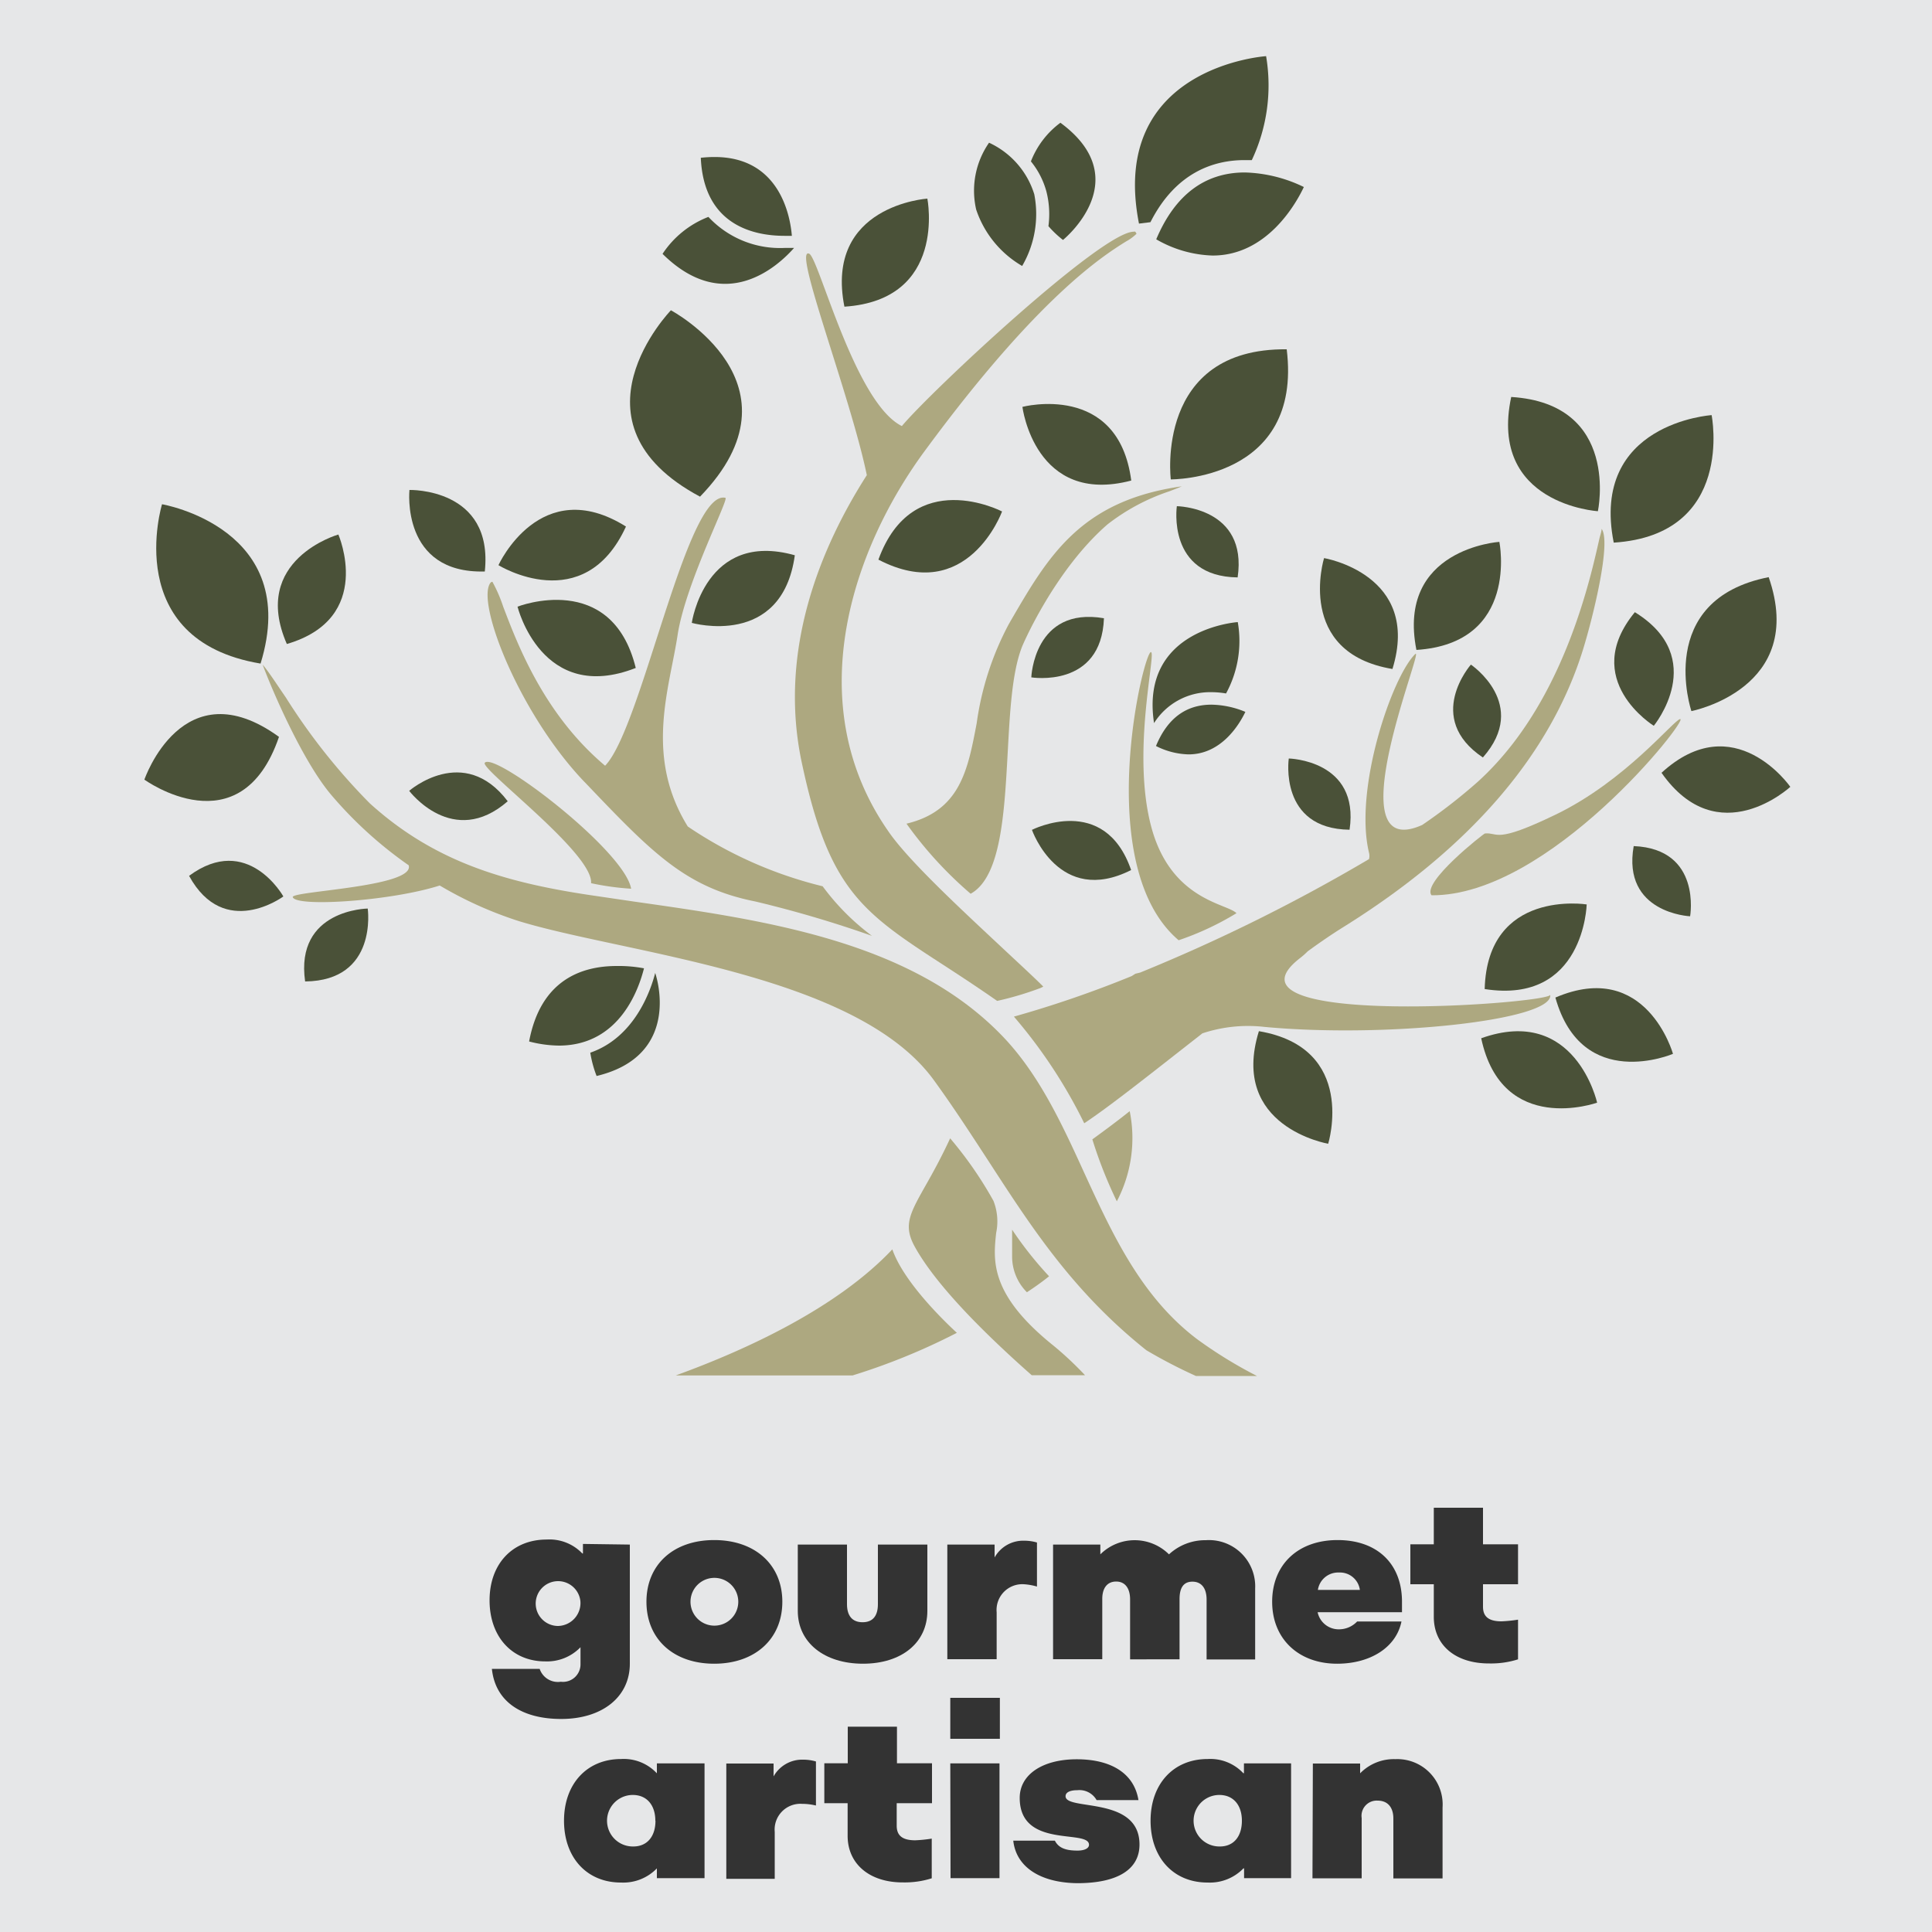
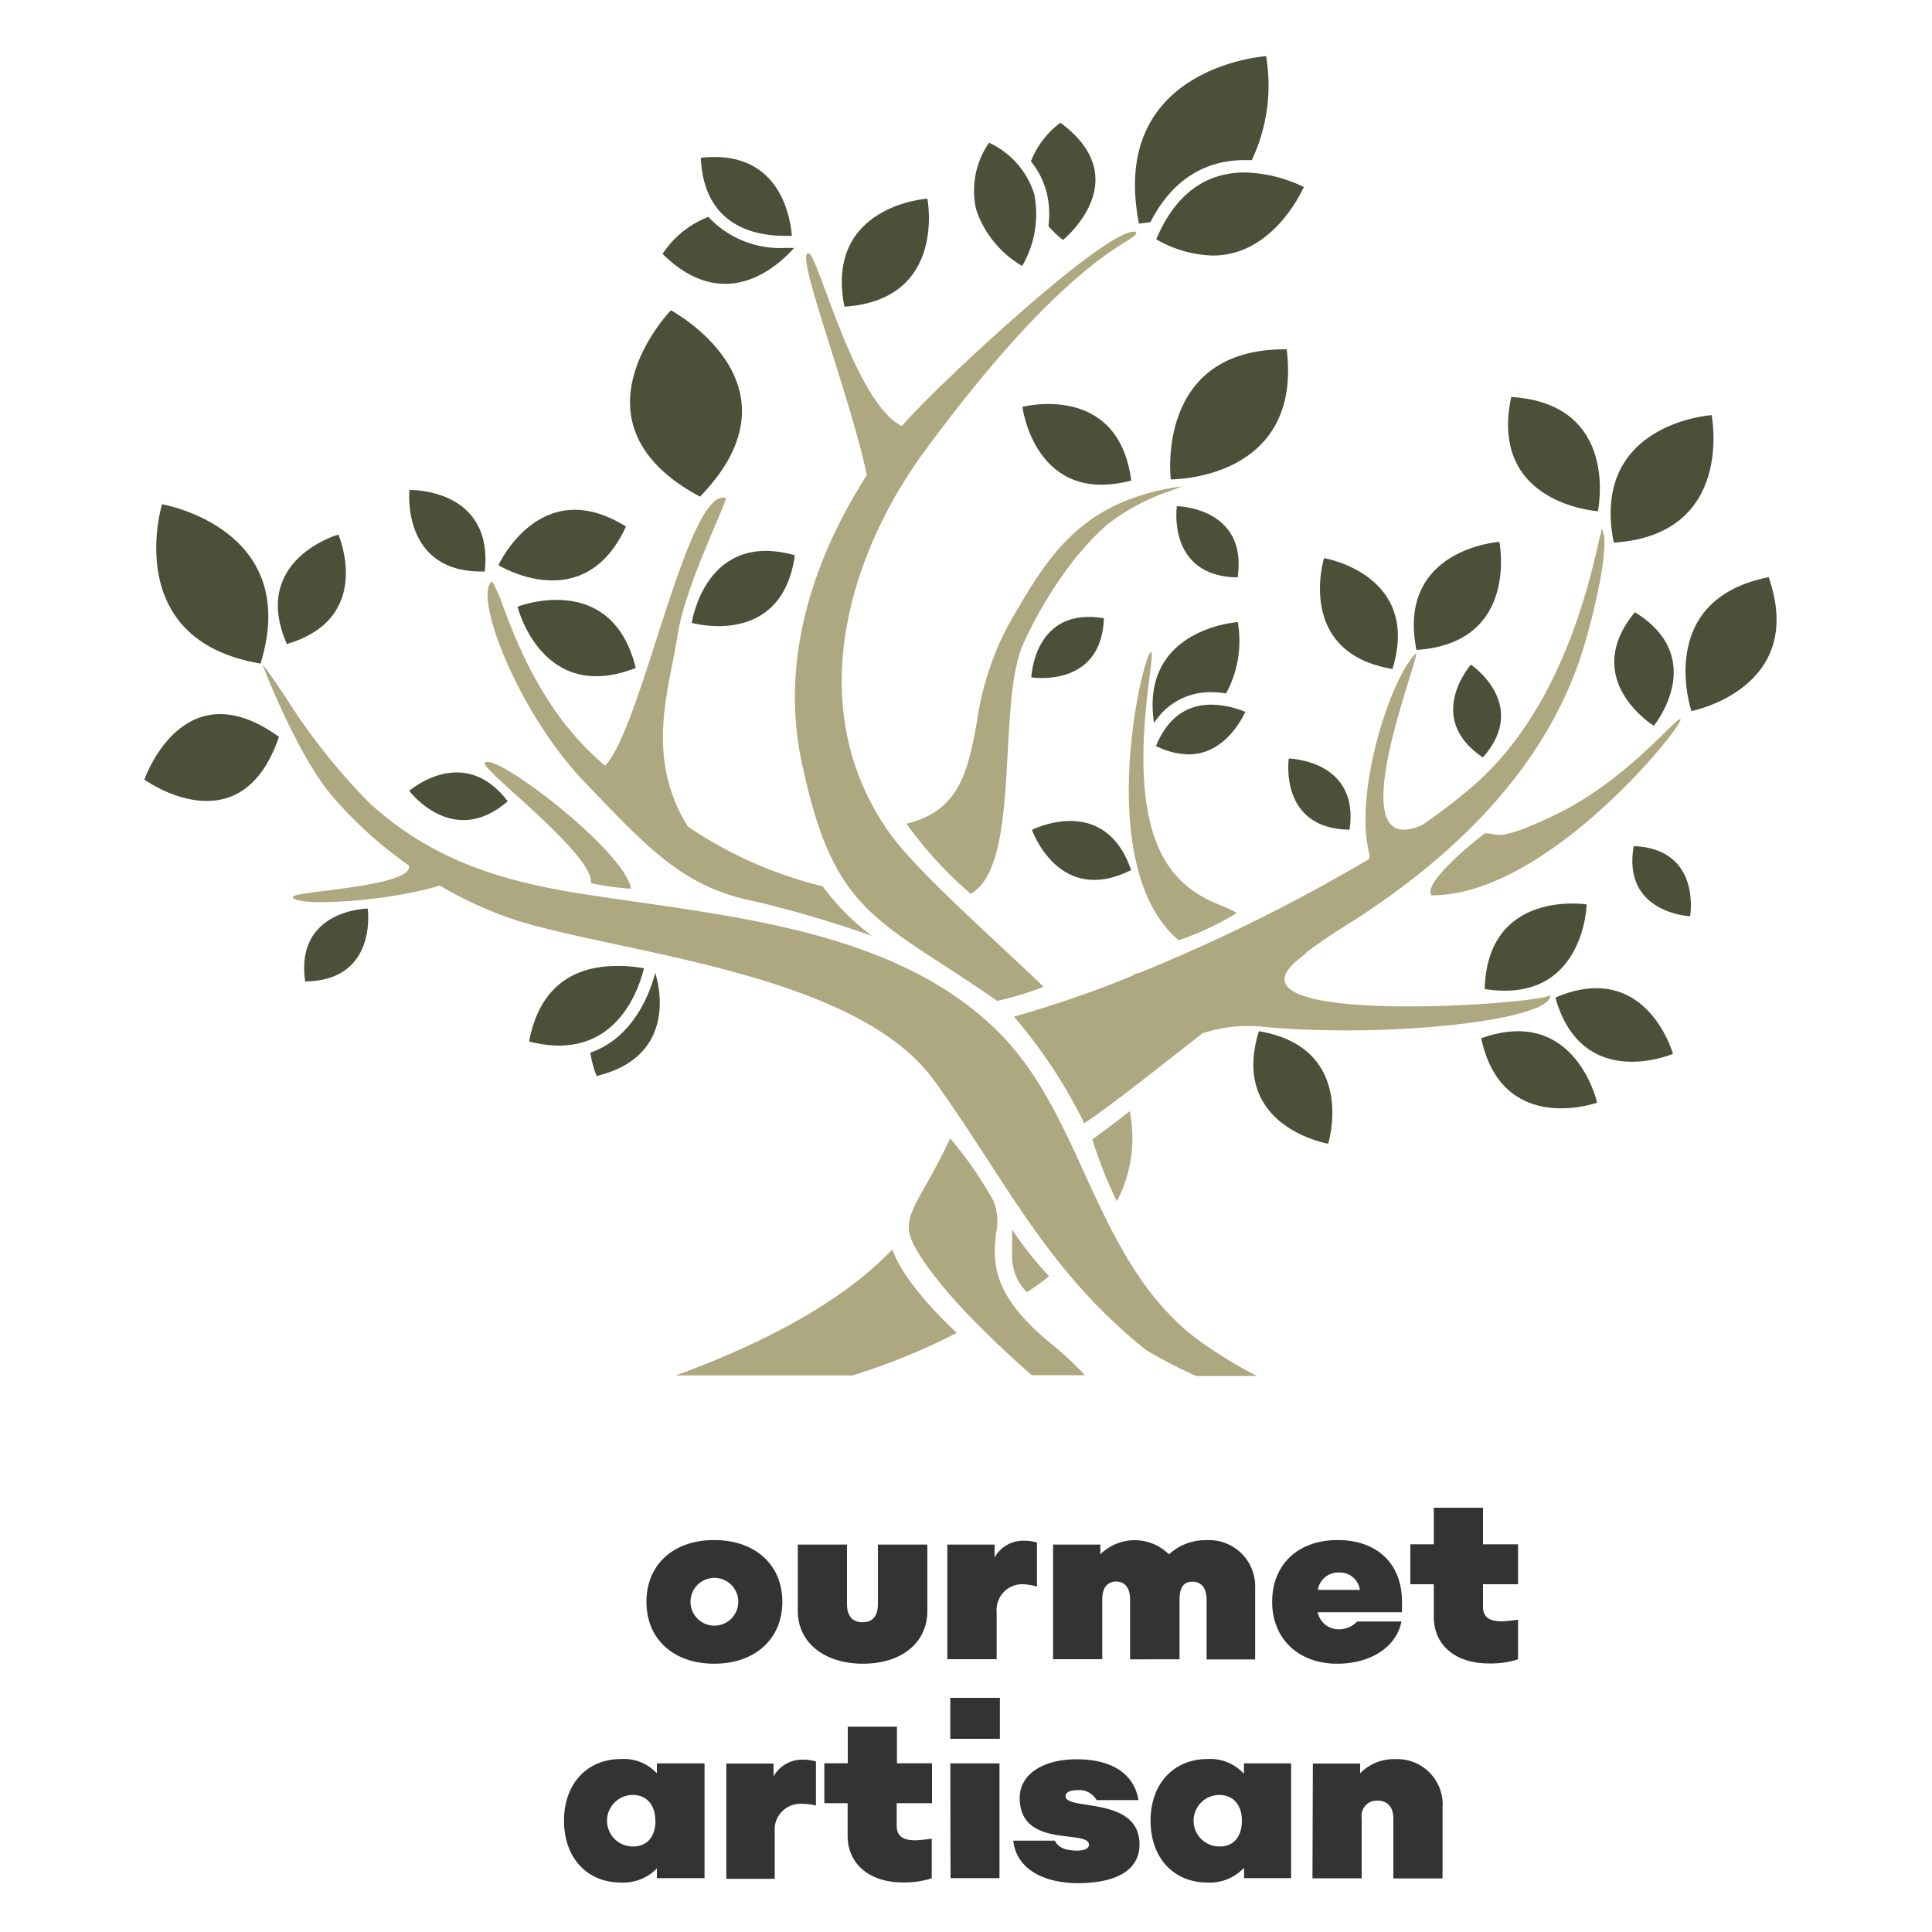
<svg xmlns="http://www.w3.org/2000/svg" viewBox="0 0 150 150">
  <defs>
    <style>.cls-1{fill:#e6e7e8;}.cls-2{fill:#ada880;}.cls-3{fill:#4a5138;}.cls-4{fill:#333;}</style>
  </defs>
  <title>gourmet artisan copy</title>
  <g id="Layer_1" data-name="Layer 1">
-     <rect class="cls-1" x="-1472.43" y="-297.12" width="4251.46" height="478.59" />
-   </g>
+     </g>
  <g id="Layer_3" data-name="Layer 3">
    <path class="cls-2" d="M75.36,69.39c2.35-1.29,2.62-6.23,2.88-11,.17-3.13.33-6.09,1.07-8.07,0-.07,2.52-6,6.68-9.61a16.1,16.1,0,0,1,4.81-2.57c.31-.12.66-.25.95-.38-7.87,1.11-10.38,5.45-13.28,10.44l-.16.28a23,23,0,0,0-2.48,7.67c-.69,3.64-1.28,6.8-5.45,7.8A30.51,30.51,0,0,0,75.36,69.39Z" />
    <path class="cls-2" d="M91.51,73A22.36,22.36,0,0,0,96,70.9c-.73-.76-5.1-1-6.62-6.72s.34-13.24,0-13.54C88.89,50.15,84.66,67.19,91.51,73Z" />
    <path class="cls-2" d="M84.19,91.08c-1.76-3.86-3.59-7.84-6.54-10.82C70.51,73,59.21,71.42,49.24,70l-3.53-.52c-6.62-1-12.05-2.62-17-7.11a47.91,47.91,0,0,1-6.52-8.22c-.64-.93-1.33-2-1.8-2.55.74,2,3.07,7.41,5.28,10.06a31.56,31.56,0,0,0,6.06,5.52c.52,1.69-9.1,2-9,2.47.23.8,7.63.31,11.41-.9a30,30,0,0,0,6.16,2.77c2,.61,4.5,1.15,7.44,1.78,9,1.93,20.24,4.33,24.77,10.57,1.56,2.15,2.93,4.27,4.26,6.31,3.38,5.21,6.57,10.13,12.23,14.65a39.35,39.35,0,0,0,3.85,2h4.74a34.63,34.63,0,0,1-4.65-2.86C88.59,100.68,86.36,95.8,84.19,91.08Z" />
    <path class="cls-2" d="M69.28,97C65,101.54,58,104.78,52.46,106.79H66.19a49.63,49.63,0,0,0,8.1-3.31C73.24,102.51,70.16,99.52,69.28,97Z" />
-     <path class="cls-2" d="M79.73,100.33c.33-.22,1-.66,1.72-1.24a28.31,28.31,0,0,1-2.87-3.62c0,.74,0,1.62,0,2.06A3.92,3.92,0,0,0,79.73,100.33Z" />
+     <path class="cls-2" d="M79.73,100.33c.33-.22,1-.66,1.72-1.24a28.31,28.31,0,0,1-2.87-3.62c0,.74,0,1.62,0,2.06A3.92,3.92,0,0,0,79.73,100.33" />
    <path class="cls-2" d="M115.29,64.71c-.09,0-4.93,3.8-4.15,4.8,9.16.07,20-13.72,19.31-13.68-.45,0-4.19,4.77-9.68,7.42C116,65.55,116.36,64.61,115.29,64.71Z" />
    <path class="cls-2" d="M81.81,104.49c-5-4-4.69-6.64-4.47-8.76a4.35,4.35,0,0,0-.21-2.5,30,30,0,0,0-3.36-4.85c-.71,1.53-1.36,2.7-1.9,3.65-1.24,2.2-1.75,3.11-.86,4.74,1.39,2.53,4.44,5.89,9.09,10h4.14A26.36,26.36,0,0,0,81.81,104.49Z" />
    <path class="cls-2" d="M81,76.6c-.5-.51-1.63-1.56-2.81-2.66-3.2-3-7.57-7-9.2-9.37-6.84-9.77-3-21.81,3-29.82,8.62-11.67,13.57-14.84,15.43-16a3.69,3.69,0,0,0,.82-.6.66.66,0,0,0-.1-.16.18.18,0,0,0-.12,0c-2.5,0-15.8,12.45-18,15.09-3.65-1.81-6.43-13-7.19-13.38-1.34-.61,3.19,11,4.47,17.19-3.49,5.45-7,13.59-5,22.55C64.39,69.15,67,70.87,73.37,75c1.2.78,2.56,1.67,4.05,2.71a24.74,24.74,0,0,0,3.36-1Z" />
    <path class="cls-2" d="M84.81,88.46a34.38,34.38,0,0,0,1.9,4.81,10.56,10.56,0,0,0,1-7C86.64,87.13,85.32,88.09,84.81,88.46Z" />
    <path class="cls-2" d="M37.64,59.22c-.41.46,8.45,7.05,8.25,9.35A20.91,20.91,0,0,0,49,69C48.51,66.06,38.41,58.34,37.64,59.22Z" />
    <path class="cls-2" d="M120.36,77.24c-.17.7-26.46,2.61-19.43-2.85a5.79,5.79,0,0,0,.6-.53c1-.73,1.93-1.36,2.7-1.84,9.88-6.14,16.17-13.43,18.7-21.67.76-2.48,2.18-8.25,1.42-9.29v0c0,.19-.11.49-.18.79-.16.71-.38,1.69-.69,2.86-1.88,7.06-4.83,12.44-8.76,16a43.07,43.07,0,0,1-4.3,3.34c-6.85,3.06.24-14-.54-13.27-1.81,1.76-4.78,10.48-3.59,15.43a1,1,0,0,1,0,.49,135,135,0,0,1-17.77,8.81l-.37.09-.28.18a85,85,0,0,1-9.15,3.15,39.08,39.08,0,0,1,5.46,8.28c2-1.32,5.36-4,8.88-6.75l.29-.23a11.22,11.22,0,0,1,4.83-.5C107.58,80.61,120.61,79.23,120.36,77.24Z" />
    <path class="cls-2" d="M63.87,68.81A32.28,32.28,0,0,1,53.4,64.17C50,58.68,52,53.41,52.62,49.23c.64-4,4-10.51,3.7-10.58-3-.69-6.49,17.87-9.34,20.8-4.75-4-6.79-9.4-7.92-12.37a11.23,11.23,0,0,0-.83-1.91c-.09,0-.18.08-.25.25-.82,1.91,2.51,10.16,7.36,15.25l.09.09c5.18,5.43,7.78,8.15,13.21,9.23a89.57,89.57,0,0,1,9.06,2.67A18.34,18.34,0,0,1,63.87,68.81Z" />
    <path class="cls-3" d="M22.27,50c6.84-2,4-8.5,4-8.5S19.41,43.45,22.27,50Z" />
    <path class="cls-3" d="M12.58,39.15S9.34,49.7,20.23,51.52C23.47,41,12.58,39.15,12.58,39.15Z" />
    <path class="cls-3" d="M37.64,44.37c.69-6.51-5.85-6.33-5.85-6.33S31.1,44.55,37.64,44.37Z" />
    <path class="cls-3" d="M28.55,70.54s-5.66.06-4.86,5.66C29.36,76.14,28.55,70.54,28.55,70.54Z" />
-     <path class="cls-3" d="M14.68,68C17.41,73,22,69.6,22,69.6S19.23,64.64,14.68,68Z" />
-     <path class="cls-3" d="M77.8,39.71s-6.93-3.61-9.6,3.74C75.13,47.06,77.8,39.71,77.8,39.71Z" />
    <path class="cls-3" d="M87.83,37.31c-1-7.68-8.45-5.72-8.45-5.72S80.34,39.28,87.83,37.31Z" />
    <path class="cls-3" d="M40.18,47.1s1.88,7.62,9.18,4.76C47.49,44.24,40.18,47.1,40.18,47.1Z" />
    <path class="cls-3" d="M31.77,61.4s3.39,4.52,7.65.81C36,57.7,31.77,61.4,31.77,61.4Z" />
    <path class="cls-3" d="M48.6,40.88c-6.65-4.16-9.9,3-9.9,3S45.34,48,48.6,40.88Z" />
    <path class="cls-3" d="M53.71,48.36s7,2,8-5.25C54.74,41.15,53.71,48.36,53.71,48.36Z" />
    <path class="cls-3" d="M11.21,60.53s7.47,5.41,10.45-3.32C14.19,51.8,11.21,60.53,11.21,60.53Z" />
    <path class="cls-3" d="M54.35,38.56c8.47-8.74-2.26-14.47-2.26-14.47S43.62,32.83,54.35,38.56Z" />
    <path class="cls-3" d="M72,15.42s-8,.52-6.44,8.39C73.55,23.29,72,15.42,72,15.42Z" />
    <path class="cls-3" d="M116.41,42.07s-8,.52-6.44,8.39C118,49.94,116.41,42.07,116.41,42.07Z" />
    <path class="cls-3" d="M114.2,51.6s-3.65,4.14.93,7.21C118.78,54.68,114.2,51.6,114.2,51.6Z" />
    <path class="cls-3" d="M108.11,51.94c2.26-7.34-5.31-8.61-5.31-8.61S100.53,50.67,108.11,51.94Z" />
    <path class="cls-3" d="M87.82,67.55c-2.07-6-7.7-3.12-7.7-3.12S82.2,70.39,87.82,67.55Z" />
    <path class="cls-3" d="M100.06,58.89s-.8,5.46,4.72,5.53C105.58,59,100.06,58.89,100.06,58.89Z" />
    <path class="cls-3" d="M91.37,39.3s-.8,5.46,4.72,5.53C96.89,39.37,91.37,39.3,91.37,39.3Z" />
    <path class="cls-3" d="M99.9,27.12c-10.27-.1-9,10.1-9,10.1S101.15,37.32,99.9,27.12Z" />
    <path class="cls-3" d="M85.71,48c-5.44-.93-5.64,4.59-5.64,4.59S85.51,53.48,85.71,48Z" />
    <path class="cls-3" d="M126.84,65.69c-.92,5.22,4.38,5.45,4.38,5.45S132.14,65.91,126.84,65.69Z" />
    <path class="cls-3" d="M97.74,80.06c-2.3,7.44,5.38,8.74,5.38,8.74S105.42,81.36,97.74,80.06Z" />
    <path class="cls-3" d="M115,80.61c1.63,7.64,9,5,9,5S122.31,78,115,80.61Z" />
    <path class="cls-3" d="M120.76,77.45c2.07,7.4,9.13,4.37,9.13,4.37S127.82,74.42,120.76,77.45Z" />
    <path class="cls-3" d="M123.19,70.22s-7.71-1.23-7.92,6.57C123,78,123.19,70.22,123.19,70.22Z" />
-     <path class="cls-3" d="M129,60c4.4,6.27,10,1.09,10,1.09S134.65,54.82,129,60Z" />
    <path class="cls-3" d="M128.4,56.35s4.32-5.25-1.47-8.82C122.61,52.78,128.4,56.35,128.4,56.35Z" />
    <path class="cls-3" d="M131.32,55.21s9-1.75,6-10.4C128.4,46.57,131.32,55.21,131.32,55.21Z" />
    <path class="cls-3" d="M89.77,18.58a9.26,9.26,0,0,0,4.38,1.26c4.2,0,6.46-4,7.08-5.32a11.09,11.09,0,0,0-4.6-1.13C93.53,13.4,91.22,15.14,89.77,18.58Z" />
    <path class="cls-3" d="M132.89,32.23s-9.45.61-7.6,9.9C134.74,41.52,132.89,32.23,132.89,32.23Z" />
    <path class="cls-3" d="M124.06,39.69s1.78-8.34-6.73-8.87C115.55,39.17,124.06,39.69,124.06,39.69Z" />
    <path class="cls-3" d="M89.6,56.14a5.15,5.15,0,0,1,4.45-2.4,7,7,0,0,1,1.14.1,8.5,8.5,0,0,0,.91-5.54S88.48,48.8,89.6,56.14Z" />
    <path class="cls-3" d="M79.36,20.65a8,8,0,0,0,.94-5.57,6.53,6.53,0,0,0-3.51-4,6.53,6.53,0,0,0-1,5.19A8,8,0,0,0,79.36,20.65Z" />
    <path class="cls-3" d="M60.91,18.31l.57,0c-.12-1.48-.91-6.12-6-6.12a9.71,9.71,0,0,0-1.07.06C54.64,17.51,58.55,18.31,60.91,18.31Z" />
    <path class="cls-3" d="M50,75.18A10.62,10.62,0,0,0,47.88,75c-2.62,0-5.89,1-6.8,5.86a9.51,9.51,0,0,0,2.35.32C48.19,81.15,49.63,76.64,50,75.18Z" />
    <path class="cls-3" d="M94.06,54.71c-2,0-3.43,1.08-4.31,3.21a5.88,5.88,0,0,0,2.53.65c2.56,0,3.95-2.34,4.41-3.3A7.11,7.11,0,0,0,94.06,54.71Z" />
    <path class="cls-3" d="M89.32,17.25c2-3.94,5-4.82,7.31-4.82l.56,0A13.6,13.6,0,0,0,98.3,4.36s-12.27.8-9.87,13Z" />
    <path class="cls-3" d="M81.4,17.56a8.05,8.05,0,0,0,1.13,1.07s5.8-4.68-.2-9.1a6.78,6.78,0,0,0-2.29,3,6.33,6.33,0,0,1,1.2,2.33A7.1,7.1,0,0,1,81.4,17.56Z" />
    <path class="cls-3" d="M61.65,19.25c-.19,0-.44,0-.74,0A7.6,7.6,0,0,1,55,16.84a7.51,7.51,0,0,0-3.56,2.87C56.3,24.52,60.46,20.6,61.65,19.25Z" />
    <path class="cls-3" d="M45.83,81.73a8.72,8.72,0,0,0,.49,1.81c6-1.44,5-6.62,4.55-8C50.51,76.94,49.26,80.54,45.83,81.73Z" />
-     <path class="cls-4" d="M48.9,119.92v9.25c0,2.58-2.14,4.29-5.33,4.29-3,0-5.11-1.3-5.38-3.89h3.71a1.49,1.49,0,0,0,1.64,1,1.36,1.36,0,0,0,1.53-1.37v-1.31h0a3.61,3.61,0,0,1-2.74,1.1c-2.57,0-4.32-1.91-4.32-4.74s1.78-4.72,4.43-4.72a3.52,3.52,0,0,1,2.77,1.08h.05v-.74Zm-3.84,4.38a1.74,1.74,0,1,0-1.75,1.94A1.78,1.78,0,0,0,45.06,124.29Z" />
    <path class="cls-4" d="M50.19,124.36c0-2.88,2.09-4.79,5.26-4.79s5.29,1.91,5.29,4.79-2.11,4.81-5.29,4.81S50.19,127.24,50.19,124.36Zm7.13,0a1.85,1.85,0,0,0-3.71,0,1.85,1.85,0,0,0,3.71,0Z" />
    <path class="cls-4" d="M61.94,125.07v-5.15h3.82v4.63c0,.9.41,1.4,1.21,1.4s1.19-.5,1.19-1.4v-4.63H72v5.15c0,2.47-2,4.1-5,4.1S61.94,127.53,61.94,125.07Z" />
    <path class="cls-4" d="M73.55,119.92h3.67v1h0a2.54,2.54,0,0,1,2.29-1.3,3.51,3.51,0,0,1,1,.14v3.42A4.64,4.64,0,0,0,79.5,123a2,2,0,0,0-2.12,2.18v3.64H73.55Z" />
    <path class="cls-4" d="M81.76,119.92h3.67v.76h0a3.78,3.78,0,0,1,5.33,0,4.14,4.14,0,0,1,2.86-1.1,3.59,3.59,0,0,1,3.83,3.75v5.51H93.68v-4.65c0-.88-.4-1.39-1.1-1.39s-1,.49-1,1.35v4.68H87.74v-4.65c0-.88-.4-1.39-1.08-1.39s-1.08.49-1.08,1.35v4.68H81.76Z" />
    <path class="cls-4" d="M98.77,124.36c0-2.88,2-4.79,5.08-4.79s5,1.84,5,4.79v.81H102.3a1.67,1.67,0,0,0,1.67,1.33,1.94,1.94,0,0,0,1.4-.61h3.44c-.4,2-2.4,3.28-5,3.28C100.82,129.17,98.77,127.24,98.77,124.36Zm6.81-.92a1.56,1.56,0,0,0-1.62-1.35,1.59,1.59,0,0,0-1.64,1.35Z" />
    <path class="cls-4" d="M111.32,125.53V123H109.5v-3.1h1.82v-2.84h3.82v2.84h2.72V123h-2.72v1.75c0,.77.45,1.13,1.44,1.13a11,11,0,0,0,1.28-.13v3.08a6.89,6.89,0,0,1-2.2.32C113,129.17,111.32,127.73,111.32,125.53Z" />
    <path class="cls-4" d="M43.79,141.36c0-2.86,1.78-4.79,4.43-4.79a3.51,3.51,0,0,1,2.77,1.1H51v-.76H54.7v8.91H51v-.76H51a3.62,3.62,0,0,1-2.77,1.1C45.57,146.17,43.79,144.23,43.79,141.36Zm7.09,0c0-1.22-.67-2-1.75-2a2,2,0,0,0,0,4C50.22,143.38,50.89,142.61,50.89,141.36Z" />
    <path class="cls-4" d="M56.39,136.92h3.67v1h0a2.54,2.54,0,0,1,2.29-1.3,3.51,3.51,0,0,1,1,.14v3.42a4.64,4.64,0,0,0-1.08-.13,2,2,0,0,0-2.12,2.18v3.64H56.39Z" />
    <path class="cls-4" d="M65.81,142.53V140H64v-3.1h1.82v-2.84h3.82v2.84h2.72V140H69.62v1.75c0,.77.45,1.13,1.44,1.13a11,11,0,0,0,1.28-.13v3.08a6.9,6.9,0,0,1-2.2.32C67.53,146.17,65.81,144.73,65.81,142.53Z" />
    <path class="cls-4" d="M73.78,131.82h3.85V135H73.78Zm0,5.09h3.82v8.91H73.8Z" />
    <path class="cls-4" d="M78.67,142.91H81.9c.27.52.76.77,1.75.77.56,0,.9-.18.9-.45,0-1.24-5.38.34-5.38-3.64,0-1.82,1.78-3,4.43-3s4.45,1.08,4.79,3.17H85.14a1.53,1.53,0,0,0-1.49-.77c-.52,0-.92.14-.92.47,0,1.15,5.74-.05,5.74,3.75,0,1.94-1.71,3-4.84,3C80.73,146.17,78.89,144.93,78.67,142.91Z" />
    <path class="cls-4" d="M89.33,141.36c0-2.86,1.78-4.79,4.43-4.79a3.51,3.51,0,0,1,2.77,1.1h.05v-.76h3.66v8.91H96.59v-.76h-.05a3.62,3.62,0,0,1-2.77,1.1C91.11,146.17,89.33,144.23,89.33,141.36Zm7.09,0c0-1.22-.67-2-1.75-2a2,2,0,0,0,0,4C95.76,143.38,96.42,142.61,96.42,141.36Z" />
    <path class="cls-4" d="M101.93,136.92h3.67v.76h0a3.65,3.65,0,0,1,2.74-1.1,3.52,3.52,0,0,1,3.66,3.75v5.51h-3.82v-4.65c0-.88-.45-1.39-1.22-1.39a1.18,1.18,0,0,0-1.24,1.35v4.68h-3.82Z" />
  </g>
</svg>